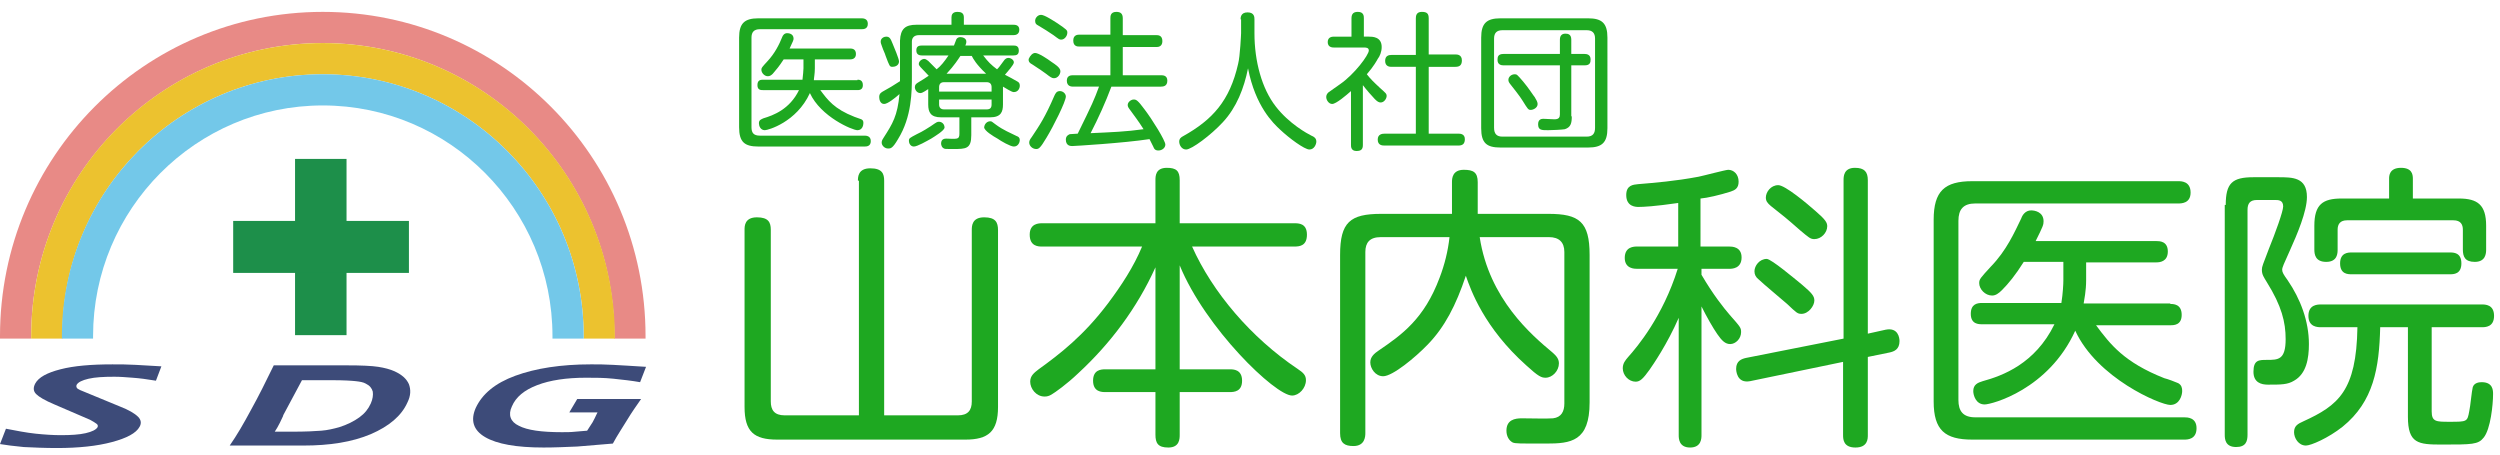
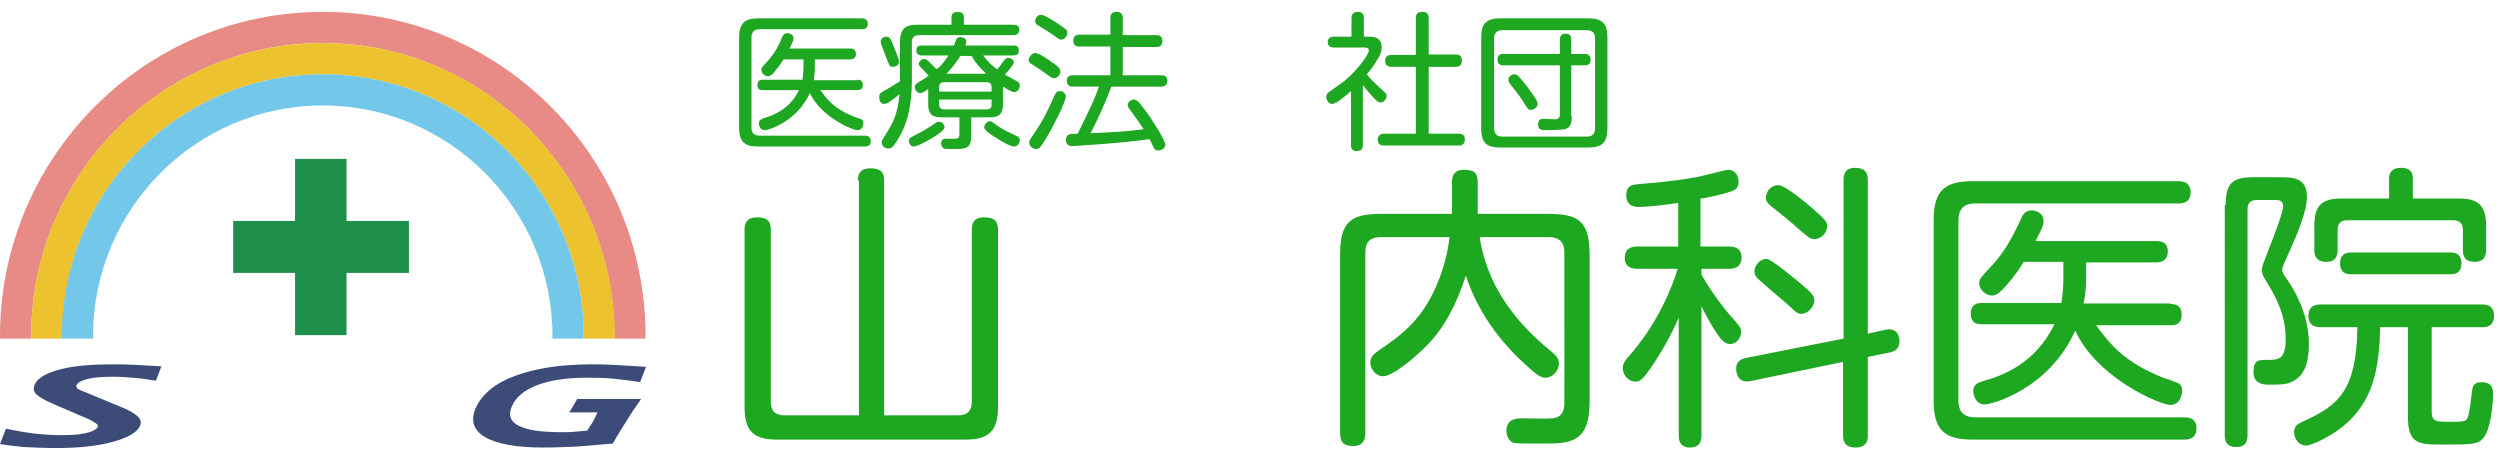
<svg xmlns="http://www.w3.org/2000/svg" version="1.1" x="0px" y="0px" viewBox="0 0 505 92" style="enable-background:new 0 0 505 92;" xml:space="preserve">
  <style type="text/css">
	.st0{display:none;}
	.st1{fill:#FFFFFF;}
	.st2{fill:#E88A86;}
	.st3{fill:#F7F7F7;}
	.st4{fill:#C9BC9C;}
	.st5{fill:#1EA821;}
	.st6{fill:#F2F2F2;}
	.st7{fill:#FFFFFF;stroke:#EFEFEF;stroke-width:4;stroke-miterlimit:10;}
	.st8{fill:#C9CACA;}
	.st9{fill:#ECC22F;}
	.st10{fill:#73C8E9;}
	.st11{fill:#1D8F4A;}
	.st12{fill:#3D4B79;}
	.st13{fill:#FFC1BD;}
	.st14{fill:#FFE5E7;}
	.st15{fill:none;stroke:#FFFFFF;stroke-width:4;stroke-miterlimit:10;}
	.st16{fill:none;}
	.st17{fill:#393939;}
	.st18{clip-path:url(#SVGID_2_);}
	.st19{clip-path:url(#SVGID_4_);}
	.st20{clip-path:url(#SVGID_6_);}
	.st21{fill:#AFEEF1;}
	.st22{fill:#4BB1B6;}
</style>
  <g id="レイヤー_2" class="st0">
</g>
  <g id="レイヤー_1">
    <g>
      <path class="st5" d="M173.3,36.5c0-0.7,0-2.5,2.5-2.5c2.4,0,2.8,1.1,2.8,2.5v47.4h14.9c2,0,2.8-1,2.8-2.8V46.5    c0-0.8,0-2.6,2.5-2.6c2.3,0,2.8,1,2.8,2.6v35.7c0,5-2,6.6-6.6,6.6h-38c-4.7,0-6.6-1.6-6.6-6.6V46.4c0-0.7,0-2.5,2.5-2.5    c2.3,0,2.8,1,2.8,2.5v34.7c0,1.7,0.7,2.8,2.8,2.8h15V36.5z" />
-       <path class="st5" d="M248.4,74.6c0.7,0,2.5,0,2.5,2.3c0,2.2-1.6,2.3-2.5,2.3h-10.1v8.6c0,0.8,0,2.6-2.3,2.6    c-2.1,0-2.6-0.9-2.6-2.6v-8.6h-10.1c-0.7,0-2.5,0-2.5-2.3c0-2.2,1.6-2.3,2.5-2.3h10.1V54c-3.7,8.2-9.1,15.4-15.6,21.4    c-2.3,2.2-4.7,3.9-5.4,4.3c-0.5,0.3-0.9,0.4-1.4,0.4c-1.7,0-2.9-1.6-2.9-3c0-1.2,0.8-1.8,1.7-2.5c4.3-3.1,9.1-6.8,14-13.3    c2.7-3.6,5.2-7.4,6.9-11.5h-20.2c-0.7,0-2.5,0-2.5-2.4c0-2.3,1.9-2.3,2.5-2.3h22.9v-8.7c0-0.8,0-2.5,2.3-2.5    c1.9,0,2.6,0.6,2.6,2.5v8.7h23.2c0.8,0,2.5,0,2.5,2.3c0,2.2-1.4,2.4-2.5,2.4h-20.7c4.1,9.2,11.9,18.4,21.3,24.7    c1.2,0.8,1.7,1.3,1.7,2.3c0,1.6-1.4,3.1-2.8,3.1c-3.4,0-17.5-13.6-22.7-26.3v21H248.4z" />
      <path class="st5" d="M278.9,47.9c-2.2,0-3.1,1.1-3.1,3v36.6c0,0.7-0.1,2.6-2.4,2.6c-1.8,0-2.7-0.6-2.7-2.6v-36    c0-6.6,2-8.3,8.3-8.3h14.3v-6.4c0-0.8,0.1-2.5,2.4-2.5c1.9,0,2.8,0.5,2.8,2.5v6.4h14.3c6.2,0,8.3,1.6,8.3,8.3v29.8    c0,7.9-3.8,8.3-8.8,8.3c-5.6,0-6.1,0-6.7-0.2c-0.8-0.4-1.3-1.3-1.3-2.4c0-2.2,1.7-2.5,3.1-2.5c1,0,5.4,0.1,6.3,0    c1.7-0.2,2.3-1.4,2.3-3V50.9c0-2-1.1-3-3.1-3h-14c1.9,12.5,10.5,19.8,14.7,23.3c0.8,0.7,1.3,1.3,1.3,2.2c0,1.5-1.3,2.9-2.7,2.9    c-0.8,0-1.4-0.2-3.9-2.5c-8.5-7.6-11.2-15.2-12.2-18.1c-2,6-4.3,10.4-7.7,13.9c-2.5,2.6-7.1,6.4-9,6.4c-1.6,0-2.6-1.6-2.6-2.8    c0-1.1,0.8-1.8,1.7-2.4c4.7-3.2,9.2-6.4,12.3-14.7c1-2.6,1.7-5.4,2-8.2H278.9z" />
      <path class="st5" d="M343.7,49.8h5.6c0.5,0,2.5,0,2.5,2.2c0,2.3-2,2.3-2.5,2.3h-5.6v1.2c2.4,4.1,4.5,6.7,5.7,8.1    c2.2,2.5,2.3,2.6,2.3,3.5c0,1.3-1.1,2.4-2.2,2.4c-1,0-1.7-0.7-2.6-2c-0.9-1.3-2.1-3.4-3.2-5.6v26c0,0.6,0,2.5-2.3,2.5    s-2.3-1.9-2.3-2.5V64.2c-2.3,5.3-5.2,9.5-5.9,10.5c-1.3,1.8-1.9,2.4-2.8,2.4c-1.4,0-2.6-1.3-2.6-2.7c0-1,0.5-1.6,1.1-2.3    c1.8-2,7-8.2,10-17.8h-8.2c-0.5,0-2.5,0-2.5-2.2c0-2.3,1.9-2.3,2.5-2.3h8.3V41c-4.8,0.7-7.1,0.8-8,0.8c-0.5,0-2.5,0-2.5-2.4    c0-2,1.4-2.1,2.4-2.2c3.5-0.3,7.4-0.6,12.2-1.5c1-0.2,5.5-1.4,6-1.4c1.1,0,2.1,0.9,2.1,2.4c0,1.3-0.7,1.7-1.6,2    c-2.2,0.7-4.8,1.3-6.1,1.4V49.8z M380.9,66.6c2.5-0.5,2.8,1.6,2.8,2.3c0,1.7-1.1,2.1-2,2.3l-4.4,0.9v15.8c0,0.7,0,2.5-2.5,2.5    c-2.4,0-2.5-1.6-2.5-2.5V73.1L353.5,77c-2.7,0.5-2.8-2.2-2.8-2.5c0-1.6,1.1-2,2-2.2l19.7-3.9v-32c0-0.7,0-2.5,2.3-2.5    c1.9,0,2.6,0.8,2.6,2.5v31L380.9,66.6z M364,57.5c2,1.7,2.5,2.3,2.5,3.2c0,1.1-1.2,2.7-2.6,2.7c-0.8,0-1-0.2-2.9-2    c-0.9-0.8-5-4.2-5.8-5c-0.5-0.4-0.8-0.9-0.8-1.6c0-1.1,1-2.5,2.5-2.5C357.9,52.4,362.4,56.2,364,57.5z M366.7,42.6    c2.1,1.8,2.4,2.4,2.4,3.1c0,1.3-1.2,2.6-2.6,2.6c-0.8,0-1.1-0.3-2.9-1.8c-2.6-2.3-3.6-3.1-5.9-4.9c-0.7-0.6-1-1-1-1.7    c0-1.1,1-2.5,2.5-2.5C360.6,37.4,365,41.1,366.7,42.6z" />
      <path class="st5" d="M440,36.6c0.6,0,2.5,0,2.5,2.3c0,2.2-1.9,2.2-2.5,2.2h-41c-2.4,0-3.4,1.2-3.4,3.5v36.2c0,2.2,0.9,3.5,3.4,3.5    h42.2c0.6,0,2.5,0,2.5,2.2c0,2.3-1.9,2.3-2.5,2.3h-42.8c-5.5,0-7.8-1.9-7.8-7.7V44.4c0-5.8,2.2-7.8,7.8-7.8H440z M438.4,61.4    c0.6,0,2.3,0,2.3,2.2c0,2.1-1.6,2.1-2.3,2.1h-15c2.9,3.9,5.7,7.5,13.8,10.7c0.5,0.1,2.4,0.8,2.8,1c0.7,0.4,0.8,1,0.8,1.6    c0,0.8-0.5,2.8-2.4,2.8c-2,0-14.8-5.4-19.2-15c-5.4,11.9-16.9,14.9-18.3,14.9c-1.8,0-2.3-1.9-2.3-2.7c0-1.3,0.9-1.7,1.9-2    c4-1.1,10.6-3.5,14.5-11.5h-14.6c-0.7,0-2.3,0-2.3-2.1c0-2,1.3-2.2,2.3-2.2h16c0.3-1.9,0.4-3.8,0.4-4.6v-3.7h-8    c-1.7,2.7-3.1,4.4-4.4,5.7c-0.7,0.7-1.3,1.1-2,1.1c-1.4,0-2.6-1.3-2.6-2.5c0-0.8,0.2-1,2.4-3.4c3.1-3.2,4.7-6.8,6.1-9.7    c0.2-0.6,0.8-1.6,2-1.6c0.7,0,2.5,0.3,2.5,2.2c0,0.7-0.1,1-1.6,4h24.4c0.6,0,2.3,0,2.3,2.1s-1.7,2.2-2.3,2.2h-14.2v3.6    c0,2.2-0.4,4-0.5,4.7H438.4z" />
      <path class="st5" d="M449.6,41.4c0-4.4,1.3-5.6,5.6-5.6h5c2.9,0,5.8,0,5.8,4c0,2.9-2,7.6-3.4,10.7c-1.3,2.9-1.6,3.5-1.6,4    c0,0.5,0.3,1,1.1,2.1c2.6,3.8,4.3,8.3,4.3,12.9c0,2.9-0.5,6-3,7.4c-1.3,0.8-2.6,0.8-5.3,0.8c-1.3,0-2.9-0.4-2.9-2.6    c0-2.4,1.1-2.4,2.7-2.4c2.3,0,3.8,0,3.8-4.2c0-3.4-0.8-6.7-3.8-11.5c-0.6-1-1-1.5-1-2.5c0-0.7,0.2-1,1.4-4.2    c1.3-3.2,2.9-7.6,2.9-8.6c0-1.3-1-1.3-1.6-1.3h-3.7c-1.4,0-1.9,0.7-1.9,2v45.4c0,1.3-0.3,2.5-2.3,2.5c-2.2,0-2.3-1.6-2.3-2.5V41.4    z M491.2,83.1c0,2.1,0.9,2.1,3.6,2.1c3.6,0,3.6,0,4-2.2c0.2-0.8,0.5-4.1,0.7-4.8c0.3-0.9,1.3-1,1.8-1c2.3,0,2.3,1.7,2.3,2.4    c0,2.1-0.5,7.1-1.9,8.8c-1.1,1.4-2.3,1.4-8.5,1.4c-4.7,0-6.8-0.2-6.8-5.6V66.1h-5.6c-0.2,8.2-1.3,15-7.6,20.1    c-2.9,2.3-6.4,3.8-7.4,3.8c-1.5,0-2.4-1.5-2.4-2.7c0-1.3,0.8-1.7,1.9-2.2c7-3.2,10.7-6.1,10.9-19h-7.3c-0.7,0-2.6,0-2.6-2.3    s1.9-2.3,2.6-2.3h32.4c0.7,0,2.5,0,2.5,2.3s-1.8,2.3-2.5,2.3h-10.1V83.1z M496.7,40.1c3.8,0,5.5,1.3,5.5,5.5v4.8    c0,0.8-0.1,2.5-2.3,2.5c-2,0-2.4-1.1-2.4-2.5v-4c0-1-0.4-1.9-1.9-1.9h-21.5c-1.4,0-1.9,0.8-1.9,1.9v4c0,0.7,0,2.5-2.3,2.5    c-2.2,0-2.4-1.5-2.4-2.5v-4.8c0-4.3,1.7-5.5,5.5-5.5h9.6v-4c0-0.5,0-2.2,2.4-2.2c2.2,0,2.4,1.3,2.4,2.2v4H496.7z M475,55.4    c-0.7,0-2.3,0-2.3-2.2c0-2.2,1.7-2.2,2.3-2.2h19.9c0.7,0,2.3,0,2.3,2.2c0,2.2-1.6,2.2-2.3,2.2H475z" />
    </g>
    <g>
      <g>
        <path class="st5" d="M174,3.7c0.3,0,1.3,0,1.3,1.1c0,1.1-0.9,1.1-1.3,1.1h-20.5c-1.2,0-1.7,0.6-1.7,1.7v18.1     c0,1.1,0.4,1.7,1.7,1.7h21.1c0.3,0,1.3,0,1.3,1.1c0,1.1-0.9,1.1-1.3,1.1h-21.4c-2.8,0-3.9-0.9-3.9-3.9V7.6c0-2.9,1.1-3.9,3.9-3.9     H174z M173.2,16.1c0.3,0,1.1,0,1.1,1.1c0,1-0.8,1-1.1,1h-7.5c1.5,2,2.8,3.8,6.9,5.4c0.2,0.1,1.2,0.4,1.4,0.5     c0.4,0.2,0.4,0.5,0.4,0.8c0,0.4-0.2,1.4-1.2,1.4c-1,0-7.4-2.7-9.6-7.5c-2.7,5.9-8.5,7.5-9.1,7.5c-0.9,0-1.2-0.9-1.2-1.4     c0-0.7,0.5-0.8,0.9-1c2-0.6,5.3-1.8,7.2-5.7h-7.3c-0.4,0-1.1,0-1.1-1c0-1,0.6-1.1,1.1-1.1h8c0.1-0.9,0.2-1.9,0.2-2.3V12h-4     c-0.9,1.4-1.6,2.2-2.2,2.9c-0.3,0.3-0.6,0.5-1,0.5c-0.7,0-1.3-0.7-1.3-1.3c0-0.4,0.1-0.5,1.2-1.7c1.5-1.6,2.4-3.4,3-4.9     c0.1-0.3,0.4-0.8,1-0.8c0.3,0,1.3,0.1,1.3,1.1c0,0.3-0.1,0.5-0.8,2h12.2c0.3,0,1.2,0,1.2,1.1c0,1-0.8,1.1-1.2,1.1h-7.1v1.8     c0,1.1-0.2,2-0.2,2.4H173.2z" />
        <path class="st5" d="M185.1,5h7.1V3.5c0-0.5,0.2-1.1,1.2-1.1c0.7,0,1.3,0.2,1.3,1.1V5h10c0.3,0,1.2,0,1.2,1c0,1-0.8,1.1-1.2,1.1     h-19.1c-0.9,0-1.4,0.5-1.4,1.3v7c0,3,0,8.2-2.8,12.7c-1.1,1.9-1.5,1.9-2,1.9c-0.7,0-1.3-0.6-1.3-1.2c0-0.4,0.2-0.7,0.4-1     c1.8-2.8,2.8-4.4,3.2-8.8c-0.9,0.8-2.4,2-3.1,2c-0.8,0-1-0.9-1-1.4c0-0.7,0.4-0.9,0.7-1.1c1.6-0.9,1.8-1,3.5-2.1V8.2     C181.9,5.8,182.9,5,185.1,5z M180.3,8.8c0.3,0.7,1.3,3.1,1.3,3.6c0,0.9-0.9,1.1-1.3,1.1c-0.6,0-0.6-0.1-1.4-2.2     c-0.2-0.7-0.4-0.9-0.8-2.1c-0.1-0.3-0.2-0.5-0.2-0.8c0-0.7,0.7-1,1.1-1C179.7,7.4,179.9,7.8,180.3,8.8z M188.1,28     c-0.9,0.5-2.8,1.6-3.5,1.6s-1-0.7-1-1.1c0-0.6,0.1-0.6,1.6-1.4c1.3-0.6,2.3-1.3,2.8-1.6c1.3-0.9,1.3-0.9,1.7-0.9     c0.5,0,1.1,0.4,1.1,1.2C190.7,26.4,188.9,27.5,188.1,28z M202.6,21.1c0,1.5-0.4,2.6-2.6,2.6h-3.8v3.6c0,2.8-1.1,2.8-3.7,2.8     c-1.5,0-1.6,0-1.8-0.1c-0.5-0.2-0.6-0.8-0.6-1c0-1,0.8-1,1.1-1c0.3,0,1.7,0.1,2,0c0.5-0.1,0.6-0.4,0.6-1v-3.3h-3.7     c-2.1,0-2.6-1-2.6-2.6V18c-1.2,0.8-1.4,0.8-1.6,0.8c-0.7,0-1.1-0.7-1.1-1.2c0-0.5,0.3-0.7,0.6-0.9c0.4-0.2,1.9-1.2,2.2-1.4     c-1.8-1.9-2-2-2-2.4c0-0.5,0.6-1,1.1-1c0.3,0,0.5,0.2,0.8,0.4c0.1,0.1,1,1,1.7,1.7c0.8-0.6,1.6-1.6,2.4-2.8h-5.4     c-0.4,0-1.1-0.1-1.1-1c0-0.7,0.3-1,1.1-1h6.5c0.1-0.2,0.4-1.1,0.5-1.3c0.2-0.3,0.5-0.4,0.8-0.4c0.4,0,1.2,0.2,1.2,0.9     c0,0.3-0.1,0.6-0.2,0.8h9.7c0.4,0,1.1,0,1.1,1c0,0.8-0.4,1-1.1,1h-6.1c1,1.3,1.6,1.9,2.8,2.8c0.4-0.4,0.4-0.4,1.5-1.9     c0.2-0.2,0.4-0.4,0.8-0.4c0.5,0,1.1,0.4,1.1,0.9c0,0.5-1.3,1.9-1.8,2.5c0.4,0.2,2.1,1.1,2.4,1.3c0.4,0.2,0.6,0.4,0.6,0.9     c0,0.6-0.4,1.3-1.2,1.3c-0.2,0-0.4,0-2.2-1.1V21.1z M189.7,18.5h10.6v-0.9c0-0.6-0.3-1-1-1h-8.6c-0.7,0-1,0.4-1,1V18.5z      M189.7,20.1v1c0,0.6,0.3,1,1,1h8.6c0.7,0,1-0.3,1-1v-1H189.7z M199.2,14.9c-2-1.9-2.6-3-2.9-3.6h-2.3c-0.4,0.6-1.2,1.9-2.8,3.6     H199.2z M200,24.5c0.3,0,0.3,0,1.2,0.7c1.5,1.1,2.8,1.6,4.2,2.3c0.3,0.1,0.6,0.3,0.6,0.8c0,0.4-0.3,1.3-1.2,1.3     c-0.7,0-2.6-1.1-3.3-1.6c-0.9-0.5-2.7-1.6-2.7-2.3C198.9,24.9,199.5,24.5,200,24.5z" />
        <path class="st5" d="M211.4,27.8c-1.3,2.2-1.6,2.3-2.1,2.3c-0.7,0-1.4-0.6-1.4-1.3c0-0.4,0.2-0.7,0.5-1.1c1.6-2.4,2.7-4,4.6-8.4     c0.2-0.4,0.4-0.9,1.1-0.9c0.6,0,1.2,0.5,1.2,1.1C215.3,20.5,212.8,25.5,211.4,27.8z M209.1,10.7c0.7,0,2.5,1.2,3.3,1.8     c0.9,0.6,1.8,1.2,1.8,1.9c0,0.6-0.5,1.4-1.3,1.4c-0.4,0-0.7-0.2-1.6-0.9c-0.5-0.4-1.3-0.9-2.8-1.9c-0.4-0.2-0.8-0.5-0.7-1.1     C208.1,11.2,208.6,10.7,209.1,10.7z M210.3,3c0.7,0,2.5,1.2,3.3,1.7c1.9,1.3,2,1.4,2,1.9c0,0.7-0.6,1.4-1.2,1.4     c-0.4,0-0.4,0-1.6-0.9c-1-0.7-2-1.3-3-1.9c-0.6-0.3-0.7-0.5-0.7-1.1C209.1,3.8,209.5,3,210.3,3z M216.8,17.5     c-0.3,0-1.3,0-1.3-1.2c0-1.1,0.9-1.1,1.3-1.1h7.5V9.4h-6.3c-0.3,0-1.2,0-1.2-1.2c0-1.1,0.8-1.2,1.2-1.2h6.3V3.7     c0-0.4,0-1.3,1.2-1.3c0.9,0,1.3,0.4,1.3,1.3v3.4h6.8c0.3,0,1.2,0,1.2,1.2c0,1.1-0.8,1.2-1.2,1.2h-6.8v5.7h7.7     c0.4,0,1.3,0,1.3,1.1c0,1.1-0.8,1.2-1.3,1.2h-10c-1.2,3.2-2.6,6.3-4.2,9.4c4.4-0.2,7.1-0.3,10.7-0.8c-1-1.6-2-2.9-2.8-4     c-0.3-0.4-0.4-0.6-0.4-0.9c0-0.6,0.7-1.1,1.2-1.1c0.5,0,0.8,0.1,2.2,2c1.6,2.1,4.2,6.3,4.2,7.1c0,0.7-0.7,1.2-1.4,1.2     s-0.9-0.4-1-0.7c-0.1-0.2-0.7-1.4-0.8-1.6c-5.2,0.8-15.2,1.4-15.6,1.4c-0.3,0-1.3,0-1.3-1.3c0-0.8,0.6-1,0.8-1.1     c0.1,0,1.5-0.1,1.6-0.1c3-6.1,3.3-6.8,4.3-9.5H216.8z" />
-         <path class="st5" d="M250.6,3.9c0-0.3,0-1.4,1.4-1.4s1.4,1,1.4,1.4v2.8c0,5.7,1.5,11.2,4.3,14.8c2.7,3.5,6.4,5.5,7.2,5.9     c0.5,0.2,1,0.5,1,1.2c0,0.5-0.4,1.6-1.4,1.6c-1,0-4.1-2.3-5.9-4c-1.4-1.3-5-4.7-6.5-12.4c-0.8,4-2.3,7.9-5.1,10.9     c-2.4,2.6-6.3,5.5-7.4,5.5c-0.9,0-1.4-0.9-1.4-1.6c0-0.6,0.4-0.9,0.8-1.1c5.9-3.3,9.4-7.1,11.1-14.6c0.4-1.5,0.6-6.1,0.6-6.2V3.9     z" />
        <path class="st5" d="M276.5,7.4c0.7,0,2.6,0,2.6,2.1c0,1-0.4,1.9-0.8,2.4c-0.1,0.2-0.8,1.5-2.2,3.1c0.7,0.9,1.3,1.5,2.7,2.8     c1.1,1,1.3,1.1,1.3,1.6c0,0.5-0.5,1.3-1.2,1.3c-0.4,0-0.7-0.2-1.2-0.7c-0.5-0.5-1.8-2-2.4-2.8v12.1c0,0.9-0.4,1.2-1.3,1.2     c-1.1,0-1.1-0.9-1.1-1.2V18.4c-0.9,0.8-3,2.6-3.8,2.6c-0.7,0-1.2-0.8-1.2-1.4c0-0.3,0.1-0.6,0.4-0.9c0.1-0.1,2-1.4,2.4-1.7     c2.9-2,5.8-5.9,5.8-6.8c0-0.6-0.6-0.6-1-0.6h-6c-0.3,0-1.3,0-1.3-1.1c0-1.1,1-1.1,1.3-1.1h3.5V3.7c0-1,0.5-1.3,1.3-1.3     c1.2,0,1.2,0.9,1.2,1.3v3.7H276.5z M294,11c0.3,0,1.3,0,1.3,1.2c0,0.9-0.4,1.3-1.3,1.3h-5.4V27h6c0.3,0,1.3,0,1.3,1.1     c0,0.9-0.4,1.3-1.3,1.3h-14.9c-0.4,0-1.4,0-1.4-1.2c0-1.1,0.9-1.2,1.4-1.2h6.3V13.5h-4.9c-0.3,0-1.3,0-1.3-1.2     c0-1.1,0.8-1.2,1.3-1.2h4.9V3.7c0-0.5,0.1-1.3,1.2-1.3c1,0,1.4,0.3,1.4,1.3V11H294z" />
        <path class="st5" d="M324.7,25.9c0,2.9-1.1,3.9-3.9,3.9h-17.7c-2.8,0-3.9-0.9-3.9-3.9V7.6c0-2.9,1.1-3.9,3.9-3.9h17.7     c2.8,0,3.9,1,3.9,3.9V25.9z M322.2,7.8c0-1.1-0.5-1.7-1.7-1.7h-17c-1.2,0-1.7,0.6-1.7,1.7v18c0,1.2,0.5,1.8,1.7,1.8h17     c1.3,0,1.7-0.7,1.7-1.8V7.8z M317.5,23.5c0,1.4-0.2,2.2-1.4,2.6c-0.5,0.1-2.6,0.2-3.4,0.2c-1.3,0-2,0-2-1.2     c0-1.1,0.8-1.1,1.1-1.1c0.4,0,2.1,0.1,2.2,0.1c0.9,0,1.1-0.4,1.1-1v-9.9h-11.4c-0.4,0-1.2-0.1-1.2-1.1c0-0.6,0.1-1.2,1.2-1.2     h11.4V8c0-0.9,0.5-1.2,1.1-1.2c0.5,0,1.2,0.1,1.2,1.2v2.9h2.7c0.4,0,1.2,0.1,1.2,1.1c0,0.6-0.1,1.2-1.2,1.2h-2.7V23.5z      M307.7,16.5c1.1,1.3,2.1,2.9,2.3,3.1c0.3,0.5,0.6,1,0.6,1.4c0,0.8-0.9,1.2-1.4,1.2c-0.5,0-0.6-0.2-1.6-1.8     c-0.6-1-1.9-2.6-2.6-3.5c-0.3-0.4-0.3-0.6-0.3-0.8c0-0.5,0.5-1.1,1.3-1.1C306.4,15,306.5,15.1,307.7,16.5z" />
      </g>
    </g>
    <g>
      <g>
        <path class="st2" d="M6.3,67.9c0-32.6,26.4-59.2,58.9-59.2s58.9,26.6,58.9,59.2c0,0.2,0,0.3,0,0.5h6.3c0-0.2,0-0.3,0-0.5     c0-36.2-29.2-65.5-65.2-65.5C29.2,2.4,0,31.7,0,67.9c0,0.2,0,0.3,0,0.5h6.3C6.3,68.2,6.3,68,6.3,67.9z" />
        <path class="st9" d="M65.2,8.7C32.7,8.7,6.3,35.2,6.3,67.9c0,0.2,0,0.3,0,0.5h6.3c0-0.2,0-0.3,0-0.5C12.5,38.7,36.1,15,65.2,15     s52.7,23.7,52.7,52.9c0,0.2,0,0.3,0,0.5h6.3c0-0.2,0-0.3,0-0.5C124.1,35.2,97.7,8.7,65.2,8.7z" />
        <path class="st10" d="M18.8,67.9c0-25.7,20.8-46.6,46.4-46.6s46.4,20.9,46.4,46.6c0,0.2,0,0.3,0,0.5h6.3c0-0.2,0-0.3,0-0.5     c0-29.2-23.6-52.9-52.7-52.9S12.5,38.7,12.5,67.9c0,0.2,0,0.3,0,0.5h6.3C18.8,68.2,18.8,68,18.8,67.9z" />
      </g>
      <g>
        <rect x="59.6" y="32.1" class="st11" width="10.4" height="35.6" />
        <rect x="59.6" y="32.1" transform="matrix(-1.836970e-16 1 -1 -1.836970e-16 114.703 -14.972)" class="st11" width="10.5" height="35.5" />
      </g>
      <path class="st12" d="M11,81.7c-1.9-0.8-3.1-1.5-3.7-2.1c-0.6-0.6-0.6-1.3-0.2-2.1c0.7-1.3,2.4-2.2,5.1-2.9c2.7-0.7,6.2-1,10.5-1    c1.5,0,3,0,4.7,0.1c1.6,0.1,3.4,0.2,5.2,0.3l-1.1,2.9c-1.8-0.3-3.3-0.5-4.7-0.6c-1.3-0.1-2.5-0.2-3.7-0.2c-2.2,0-3.9,0.1-5.2,0.4    c-1.3,0.3-2.1,0.7-2.4,1.2c-0.1,0.2-0.1,0.4,0,0.6c0.1,0.2,0.3,0.3,0.7,0.5l8,3.3c1.8,0.7,3,1.4,3.7,2.1c0.6,0.6,0.7,1.3,0.3,2    c-0.7,1.3-2.6,2.3-5.6,3.1c-3,0.8-6.7,1.2-11.1,1.2c-2.4,0-4.7-0.1-6.7-0.2c-2-0.2-3.7-0.4-4.8-0.6l1.2-3.1c2.1,0.4,4.1,0.8,6,1    c1.9,0.2,3.6,0.3,5.1,0.3c2,0,3.7-0.1,5-0.4c1.3-0.3,2.1-0.7,2.4-1.2c0.1-0.2,0.1-0.5-0.2-0.7s-0.7-0.5-1.3-0.8L11,81.7z" />
-       <path class="st12" d="M46.4,90c1.4-2,2.8-4.4,4.3-7.2c1.5-2.7,3-5.7,4.6-9H70c3,0,5.1,0.1,6.4,0.3c1.3,0.2,2.4,0.5,3.3,0.9    c1.5,0.7,2.4,1.5,2.9,2.6c0.4,1.1,0.4,2.3-0.3,3.7c-1.2,2.7-3.7,4.8-7.4,6.4c-3.8,1.6-8.3,2.3-13.6,2.3H46.4z M55.5,87.2H59    c2.7,0,4.7-0.1,5.9-0.2c1.3-0.1,2.5-0.4,3.6-0.7c1.6-0.5,3-1.2,4.1-2c1.1-0.8,1.8-1.7,2.3-2.8c0.4-0.9,0.5-1.7,0.4-2.4    c-0.2-0.7-0.6-1.2-1.4-1.6c-0.5-0.3-1.2-0.4-2-0.5c-0.9-0.1-2.5-0.2-4.9-0.2h-6l-3.8,7.1l0,0.1c-0.5,1.1-0.9,1.9-1.2,2.4    L55.5,87.2z" />
      <path class="st12" d="M123.8,89.6c-2.5,0.2-4.9,0.4-7.2,0.6c-2.4,0.1-4.6,0.2-6.8,0.2c-5.5,0-9.4-0.7-11.8-2.1    c-2.4-1.4-3-3.4-1.9-5.9c1.3-2.8,3.9-5,8-6.5c4.1-1.5,9.2-2.3,15.3-2.3c1.3,0,2.7,0,4.4,0.1c1.6,0.1,3.8,0.2,6.7,0.4l-1.2,3.1    c-1.7-0.3-3.5-0.5-5.4-0.7c-1.9-0.2-3.7-0.2-5.5-0.2c-4,0-7.3,0.5-9.9,1.5c-2.6,1-4.3,2.4-5.1,4.3c-0.8,1.7-0.3,3.1,1.4,3.9    c1.7,0.9,4.6,1.3,8.7,1.3c0.9,0,1.8,0,2.7-0.1c0.8-0.1,1.6-0.1,2.4-0.2c0.4-0.6,0.8-1.2,1.1-1.7c0.3-0.6,0.6-1.1,0.8-1.6l0.2-0.4    h-5.7l1.6-2.7h12.9c-0.9,1.3-1.9,2.7-2.8,4.2S124.7,87.9,123.8,89.6z" />
    </g>
  </g>
</svg>